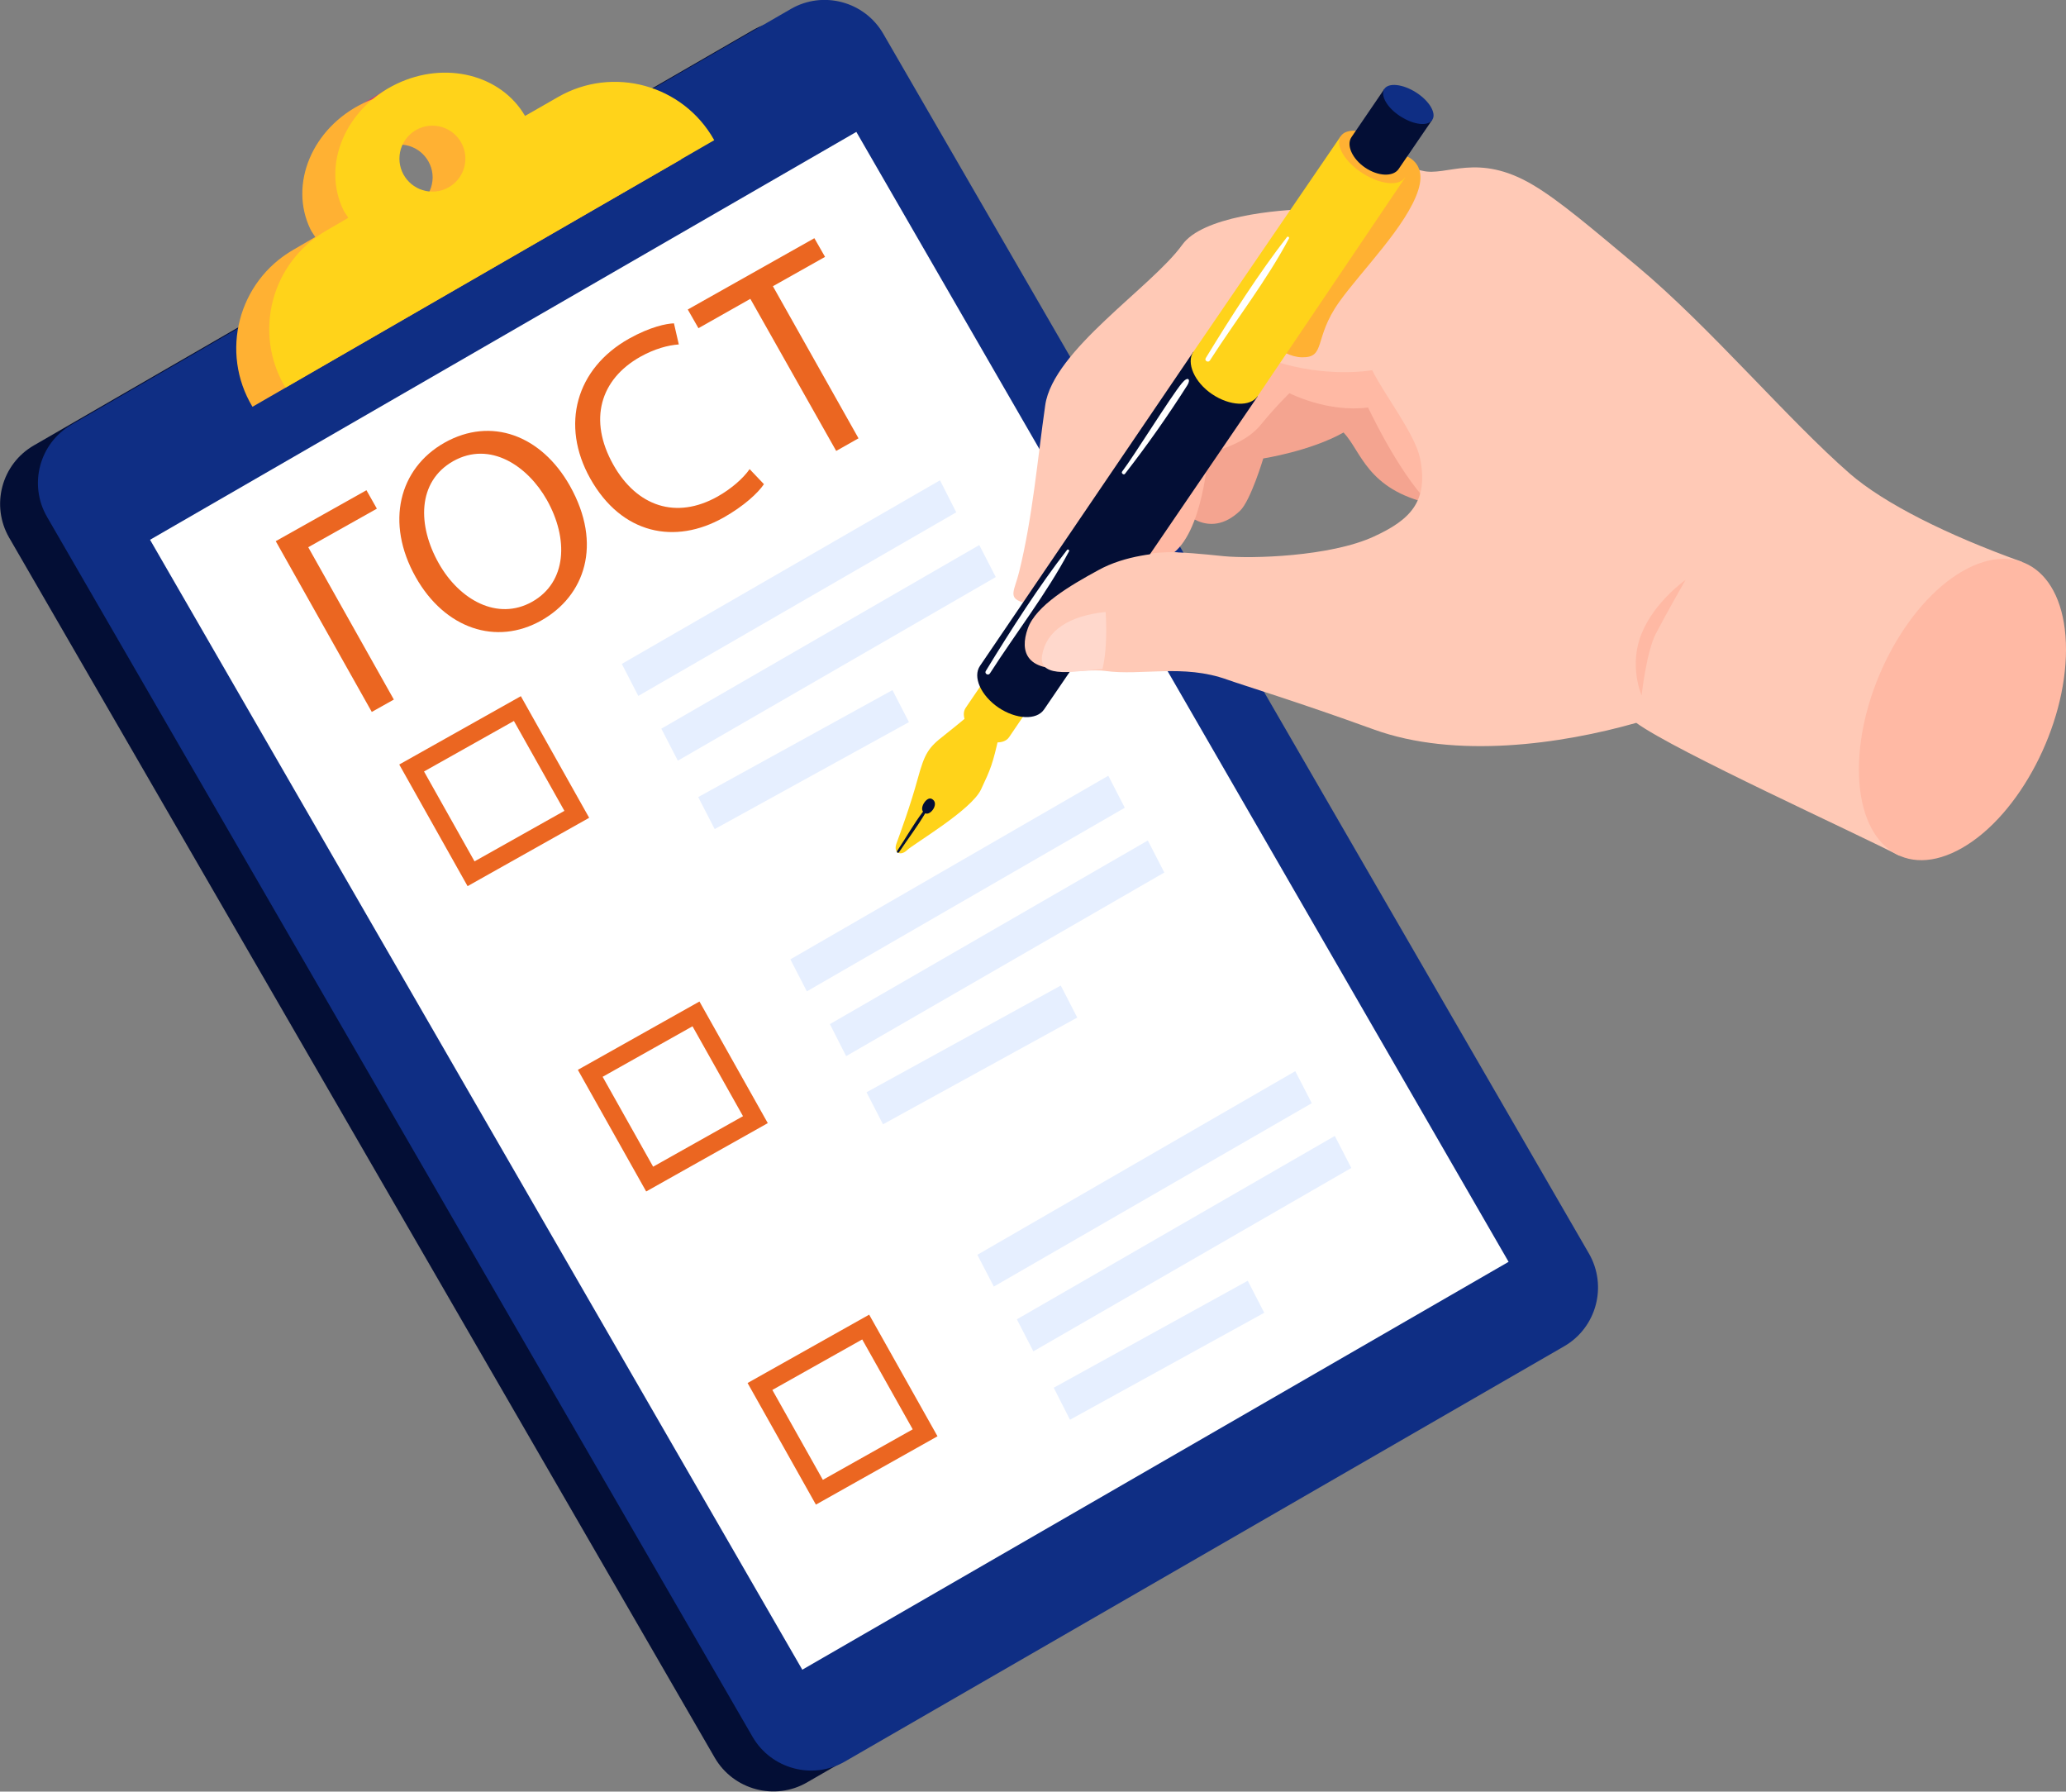
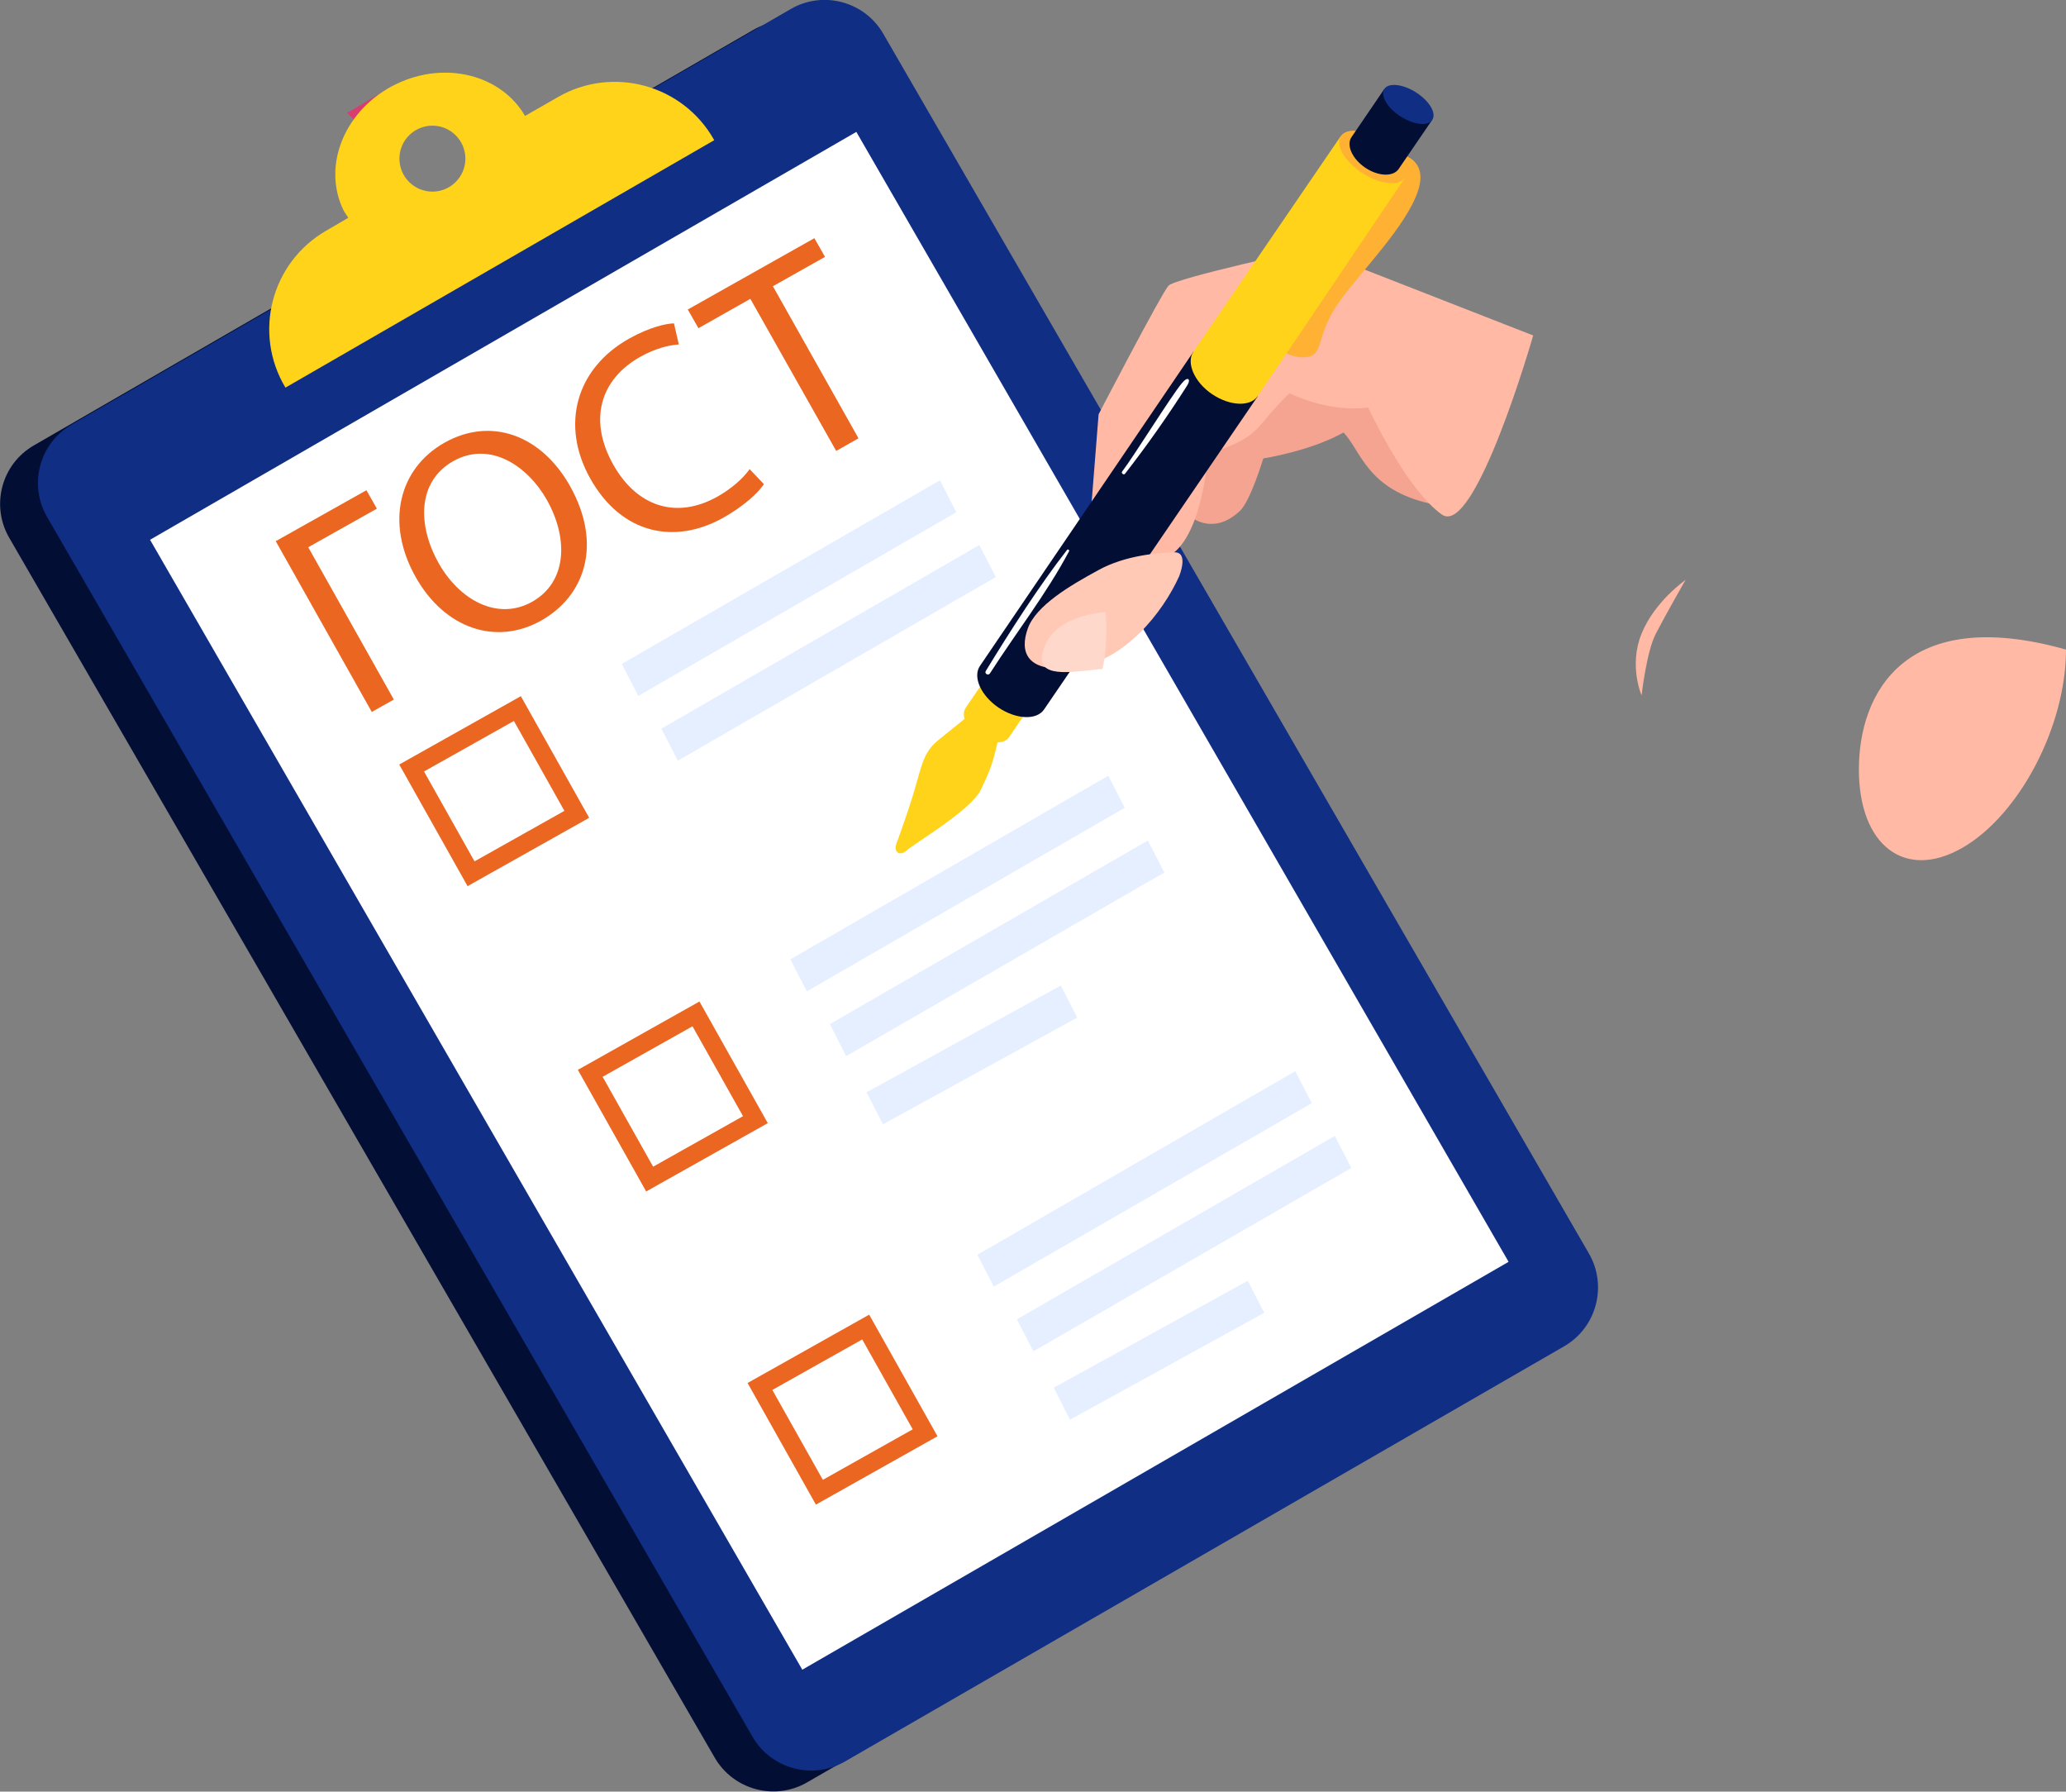
<svg xmlns="http://www.w3.org/2000/svg" version="1.1" id="Слой_1" x="0px" y="0px" viewBox="0 0 85.19 73.86" enable-background="new 0 0 85.19 73.86" xml:space="preserve">
  <rect x="0" y="0" width="85.19" height="73.86" fill="#808080" stroke="none" />
  <g>
    <g>
      <g>
        <g>
          <path fill="#030E35" d="M62.94,56.36L33.28,73.48c-1.33,0.77-3.04,0.31-3.81-1.02L0.38,22.17c-0.77-1.33-0.32-3.04,1.02-3.81      L31.05,1.24c1.33-0.77,3.04-0.31,3.81,1.02l29.1,50.29C64.73,53.88,64.27,55.59,62.94,56.36z" />
          <path fill="#0F2E84" d="M64.5,55.5L34.84,72.62c-1.33,0.77-3.04,0.31-3.81-1.02L1.94,21.31c-0.77-1.33-0.32-3.04,1.02-3.81      L32.61,0.37c1.33-0.77,3.04-0.31,3.81,1.02l29.1,50.29C66.29,53.02,65.83,54.73,64.5,55.5z" />
          <rect x="17.38" y="10.24" transform="matrix(0.866 -0.5 0.5 0.866 -13.984 22.075)" fill="#FFFFFF" width="33.63" height="53.79" />
          <polygon fill="#E6EFFF" points="39.43,21.12 26.32,28.69 25.64,27.37 38.76,19.8     " />
          <polygon fill="#E6EFFF" points="41.06,23.79 27.95,31.36 27.27,30.04 40.38,22.47     " />
-           <polygon fill="#E6EFFF" points="37.48,29.77 29.47,34.18 28.79,32.86 36.8,28.45     " />
          <polygon fill="#E6EFFF" points="46.38,33.3 33.27,40.87 32.59,39.55 45.7,31.98     " />
          <polygon fill="#E6EFFF" points="48.01,35.97 34.89,43.54 34.22,42.22 47.33,34.65     " />
          <polygon fill="#E6EFFF" points="44.42,41.95 36.41,46.35 35.73,45.03 43.74,40.63     " />
          <polygon fill="#E6EFFF" points="54.09,45.48 40.98,53.04 40.3,51.73 53.41,44.16     " />
          <polygon fill="#E6EFFF" points="55.72,48.15 42.61,55.71 41.93,54.39 55.04,46.83     " />
          <polygon fill="#E6EFFF" points="52.13,54.12 44.12,58.53 43.45,57.21 51.45,52.8     " />
          <polygon fill="#D83D71" points="15.19,5.58 14.32,4.65 15.87,3.73 17.22,4.78     " />
          <g>
-             <path fill="#FFB133" d="M28.08,6.55c-1.28-2.27-4.17-3.07-6.43-1.76l-1.36,0.78c-0.98-1.69-3.28-2.29-5.3-1.32       c-2.11,1.01-3.09,3.34-2.19,5.2c0.06,0.12,0.13,0.21,0.2,0.32l-0.91,0.53c-2.27,1.31-3.03,4.22-1.68,6.47l17.68-10.2       L28.08,6.55z M16.48,8.68c-0.75,0-1.36-0.61-1.36-1.36c0-0.75,0.61-1.36,1.36-1.36c0.75,0,1.36,0.61,1.36,1.36       C17.83,8.07,17.23,8.68,16.48,8.68z" />
-           </g>
+             </g>
          <g>
            <path fill="#FFD31A" d="M29.44,5.76C28.16,3.49,25.27,2.7,23.01,4l-1.36,0.78c-0.98-1.69-3.28-2.29-5.3-1.32       c-2.11,1.01-3.09,3.34-2.19,5.2c0.06,0.12,0.14,0.21,0.2,0.32l-0.91,0.53c-2.27,1.31-3.03,4.22-1.68,6.47l17.68-10.2       L29.44,5.76z M17.83,7.9c-0.75,0-1.36-0.61-1.36-1.36c0-0.75,0.61-1.36,1.36-1.36c0.75,0,1.36,0.61,1.36,1.36       C19.19,7.29,18.58,7.9,17.83,7.9z" />
          </g>
        </g>
        <g>
          <g>
            <path fill="#F4A490" d="M48.71,20.99c0,0,1.1,1.32,2.42,0.07c0.44-0.42,0.96-2.16,0.96-2.16s1.94-0.3,3.31-1.07       c0.74,0.78,0.96,2.35,3.6,2.94c3.15,0.7,0.29-7.46,0.29-7.46l-7.21-0.4l-4.56,5L48.71,20.99z" />
            <path fill="#FFB9A4" d="M44.84,22.88c0,0,2.08,0.87,3.43,0c1.35-0.87,1.55-4.22,1.55-4.22s1.44-0.26,2.15-1.13       c0.71-0.86,1.2-1.32,1.2-1.32s1.57,0.81,3.24,0.59c0.29,0.59,1.67,3.43,3.04,4.41c1.37,0.98,3.77-7.38,3.77-7.38l-9.16-3.58       c0,0-5.59,1.21-5.88,1.53c-0.29,0.32-2.88,5.3-2.88,5.3L44.84,22.88z" />
-             <path fill="#FFC9B6" d="M83.37,23.16c-3.07-1.1-5.67-2.4-7.09-3.63c-2.57-2.24-5.77-6.05-8.79-8.57       c-1.81-1.51-3.16-2.67-4.27-3.33c-2.3-1.37-3.57-0.34-4.57-0.59c-2.73-0.69-3.61,0.64-4.62,1.58c-1.4,0.02-4.45,0.31-5.28,1.47       c-1.26,1.75-5.32,4.34-5.65,6.61c-0.32,2.23-0.52,4.63-1.08,6.89c-0.18,0.73-0.47,1.05,0.12,1.23c0.1,0.03,0.73,0,0.83-0.01       c-0.42,0.77-0.63,1.57-0.43,2.24c0.31,1,2.17,0.48,3.03,0.61c1.5,0.21,3.21-0.3,5.04,0.36c0.67,0.24,2.83,0.89,6.03,2.05       c3.38,1.23,7.74,0.61,10.83-0.27c1.61,1.17,9.14,4.58,10.85,5.48C79.95,32.92,83.44,24.67,83.37,23.16z M52.02,14.69       c2.35,0.96,4.54,0.58,4.56,0.57c0.51,1.03,1.78,2.64,1.98,3.66c0.35,1.77-0.43,2.52-1.91,3.2c-1.8,0.83-5.05,0.92-6.18,0.81       c-1.87-0.19-3.09-0.31-4.04,0.22c0.34-0.84,1.16-2.55,0.93-4.68C50.41,17.58,51.14,16.27,52.02,14.69z" />
-             <path fill="#FFB9A4" d="M76.65,31.72c0,3.15,1.91,4.59,4.27,3.23c2.36-1.36,4.27-5.02,4.27-8.17c0-3.15-1.91-4.59-4.27-3.23       C78.56,24.91,76.65,28.57,76.65,31.72z" />
+             <path fill="#FFB9A4" d="M76.65,31.72c0,3.15,1.91,4.59,4.27,3.23c2.36-1.36,4.27-5.02,4.27-8.17C78.56,24.91,76.65,28.57,76.65,31.72z" />
            <path fill="#FFB9A4" d="M69.5,23.91c0,0-1.27,0.88-1.81,2.21c-0.54,1.32,0,2.55,0,2.55s0.2-1.81,0.59-2.55       C68.66,25.38,69.5,23.91,69.5,23.91z" />
          </g>
          <g>
            <path fill="#FFB133" d="M57.45,6.29c0,0,1.5,0.08,1.03,1.55c-0.47,1.47-2.34,3.32-3.26,4.61c-1.07,1.5-0.53,2.3-1.54,2.28       c-0.92-0.02-1.81-1.08-1.81-1.08L57.45,6.29z" />
            <path fill="#FFD31A" d="M40.11,29.35c0,0-0.51,0.44-1.17,0.96c-0.66,0.51-0.81,0.74-1.1,1.8c-0.29,1.07-0.72,2.24-0.87,2.65       c-0.15,0.4,0.16,0.55,0.43,0.29c0.27-0.26,2.65-1.65,3.05-2.5c0.4-0.85,0.48-1.03,0.75-2.24       C41.47,29.07,40.11,29.35,40.11,29.35z" />
            <path fill="#FFD31A" d="M52.5,10.53L39.82,29.18c-0.21,0.31,0.02,0.82,0.52,1.16c0.49,0.33,1.06,0.36,1.27,0.05l12.67-18.66       L52.5,10.53z" />
            <path fill="#030E35" d="M49.21,14.5l-8.8,12.95c-0.31,0.45,0.03,1.22,0.76,1.72c0.73,0.49,1.57,0.53,1.88,0.08l8.81-12.91       L49.21,14.5z" />
            <path fill="#FFD31A" d="M55.28,5.62l-6.07,8.88c-0.31,0.45,0.04,1.26,0.77,1.75c0.73,0.49,1.57,0.53,1.88,0.08l6.08-9.01       L55.28,5.62z" />
            <path fill="#FFB133" d="M57.93,7.32c-0.24,0.37-1.02,0.29-1.75-0.18c-0.73-0.47-1.13-1.15-0.9-1.52       c0.24-0.37,1.02-0.29,1.75,0.18C57.77,6.27,58.17,6.95,57.93,7.32z" />
            <path fill="#030E35" d="M57.08,3.67l-1.35,1.98c-0.23,0.33,0.03,0.9,0.56,1.26c0.53,0.36,1.15,0.39,1.38,0.06l1.38-2.02       L57.08,3.67z" />
-             <path fill="#030E35" d="M38.41,32.93c-0.2-0.09-0.49,0.35-0.35,0.53c-0.4,0.53-0.69,1.06-1.06,1.61       c-0.05,0.07,0.03,0.13,0.08,0.05c0.36-0.54,0.71-0.99,1.07-1.59C38.38,33.64,38.76,33.09,38.41,32.93z" />
            <path fill="#0F2E84" d="M59.06,4.94c-0.18,0.28-0.76,0.21-1.31-0.14c-0.55-0.35-0.84-0.86-0.67-1.13s0.76-0.21,1.31,0.14       C58.94,4.16,59.24,4.67,59.06,4.94z" />
            <path fill="#FFFFFF" d="M44,22.67c-1.13,1.45-2.32,3.3-3.35,4.99c-0.07,0.11,0.1,0.21,0.17,0.1c1.07-1.67,2.33-3.28,3.26-5.03       C44.11,22.69,44.04,22.62,44,22.67z" />
-             <path fill="#FFFFFF" d="M53.07,9.77c-1.13,1.45-2.32,3.3-3.35,4.99c-0.07,0.11,0.1,0.21,0.17,0.1       c1.07-1.67,2.33-3.28,3.26-5.03C53.18,9.79,53.11,9.73,53.07,9.77z" />
            <path fill="#FFFFFF" d="M48.74,15.79c-0.46,0.55-1.98,3.01-2.47,3.65c-0.05,0.07,0.07,0.16,0.12,0.09       c0.91-1.17,1.77-2.39,2.57-3.65C49.11,15.64,48.99,15.49,48.74,15.79z" />
          </g>
          <g>
            <path fill="#FFC9B6" d="M48.62,23.76c0,0,0.42-1.01-0.2-0.99s-2.01,0.11-3.14,0.74c-1.14,0.62-2.56,1.45-2.9,2.4       c-0.34,0.95-0.09,1.87,1.96,1.61C46.38,27.25,47.96,25.23,48.62,23.76z" />
            <path fill="#FFD8CC" d="M45.59,25.23c-1.49,0.15-2.45,0.76-2.62,1.79c-0.17,1.02,1.52,0.62,2.49,0.56       C45.7,26.59,45.59,25.23,45.59,25.23z" />
          </g>
        </g>
      </g>
    </g>
    <g>
      <path fill="#EB6621" d="M15.11,20.21l0.43,0.76l-2.83,1.59l3.53,6.28l-0.91,0.51l-3.96-7.04L15.11,20.21z" />
      <path fill="#EB6621" d="M23.5,20.03c1.36,2.42,0.61,4.54-1.18,5.55c-1.86,1.05-3.98,0.34-5.18-1.79    c-1.26-2.24-0.69-4.48,1.19-5.54C20.25,17.17,22.32,17.94,23.5,20.03z M18.09,23.22c0.85,1.51,2.42,2.39,3.85,1.59    c1.44-0.81,1.51-2.6,0.61-4.2c-0.79-1.4-2.34-2.45-3.86-1.6C17.19,19.86,17.22,21.68,18.09,23.22z" />
      <path fill="#EB6621" d="M31.5,19.96c-0.24,0.36-0.82,0.9-1.67,1.38c-1.99,1.12-4.19,0.7-5.49-1.61c-1.24-2.21-0.59-4.54,1.6-5.77    c0.88-0.49,1.54-0.62,1.85-0.63l0.2,0.87c-0.44,0.03-1,0.18-1.59,0.51c-1.65,0.93-2.15,2.6-1.11,4.45    c0.97,1.72,2.59,2.27,4.3,1.31c0.55-0.31,1.05-0.74,1.32-1.13L31.5,19.96z" />
      <path fill="#EB6621" d="M30.94,12.32l-2.14,1.21l-0.44-0.77l5.22-2.94l0.44,0.77l-2.15,1.21l3.53,6.27l-0.92,0.52L30.94,12.32z" />
    </g>
    <rect x="17.88" y="30.09" transform="matrix(0.872 -0.49 0.49 0.872 -13.362 14.184)" fill="#FFFFFF" stroke="#EB6621" stroke-width="0.75" stroke-miterlimit="10" width="5" height="5" />
    <rect x="25.25" y="42.67" transform="matrix(0.872 -0.49 0.49 0.872 -18.588 19.413)" fill="#FFFFFF" stroke="#EB6621" stroke-width="0.75" stroke-miterlimit="10" width="5" height="5" />
    <rect x="32.25" y="55.57" transform="matrix(0.872 -0.49 0.49 0.872 -24.015 24.504)" fill="#FFFFFF" stroke="#EB6621" stroke-width="0.75" stroke-miterlimit="10" width="5" height="5" />
  </g>
</svg>